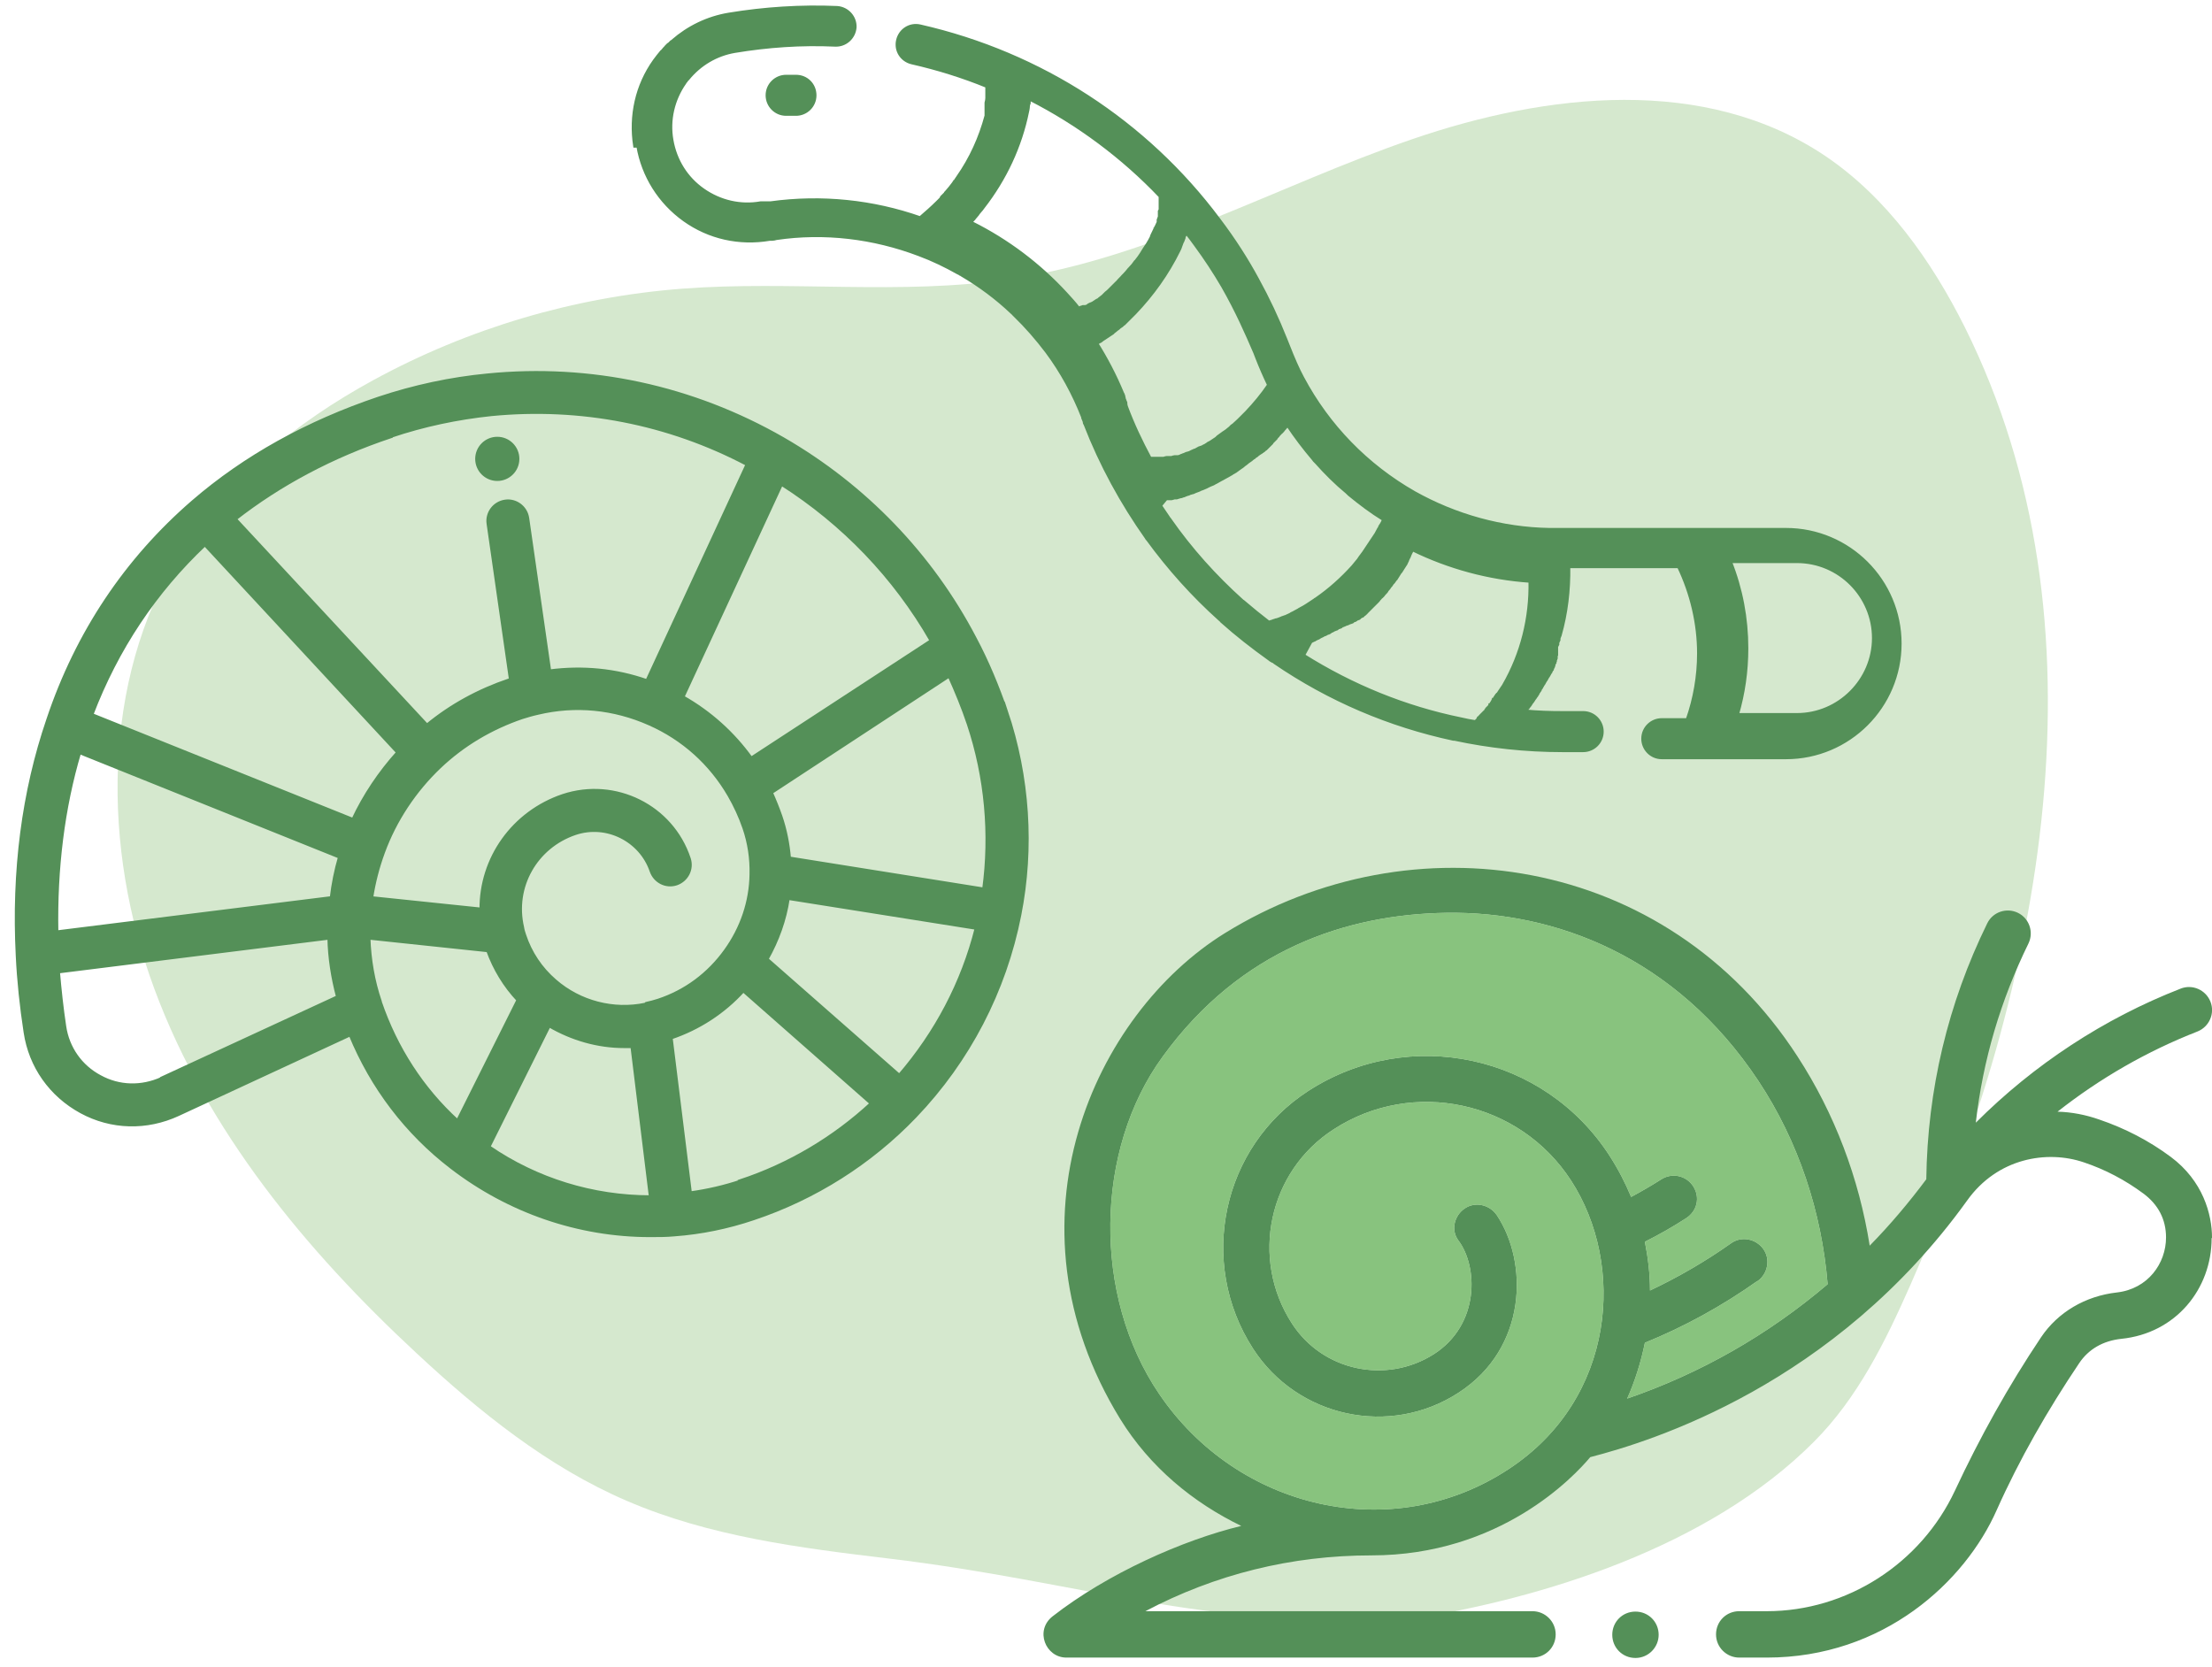
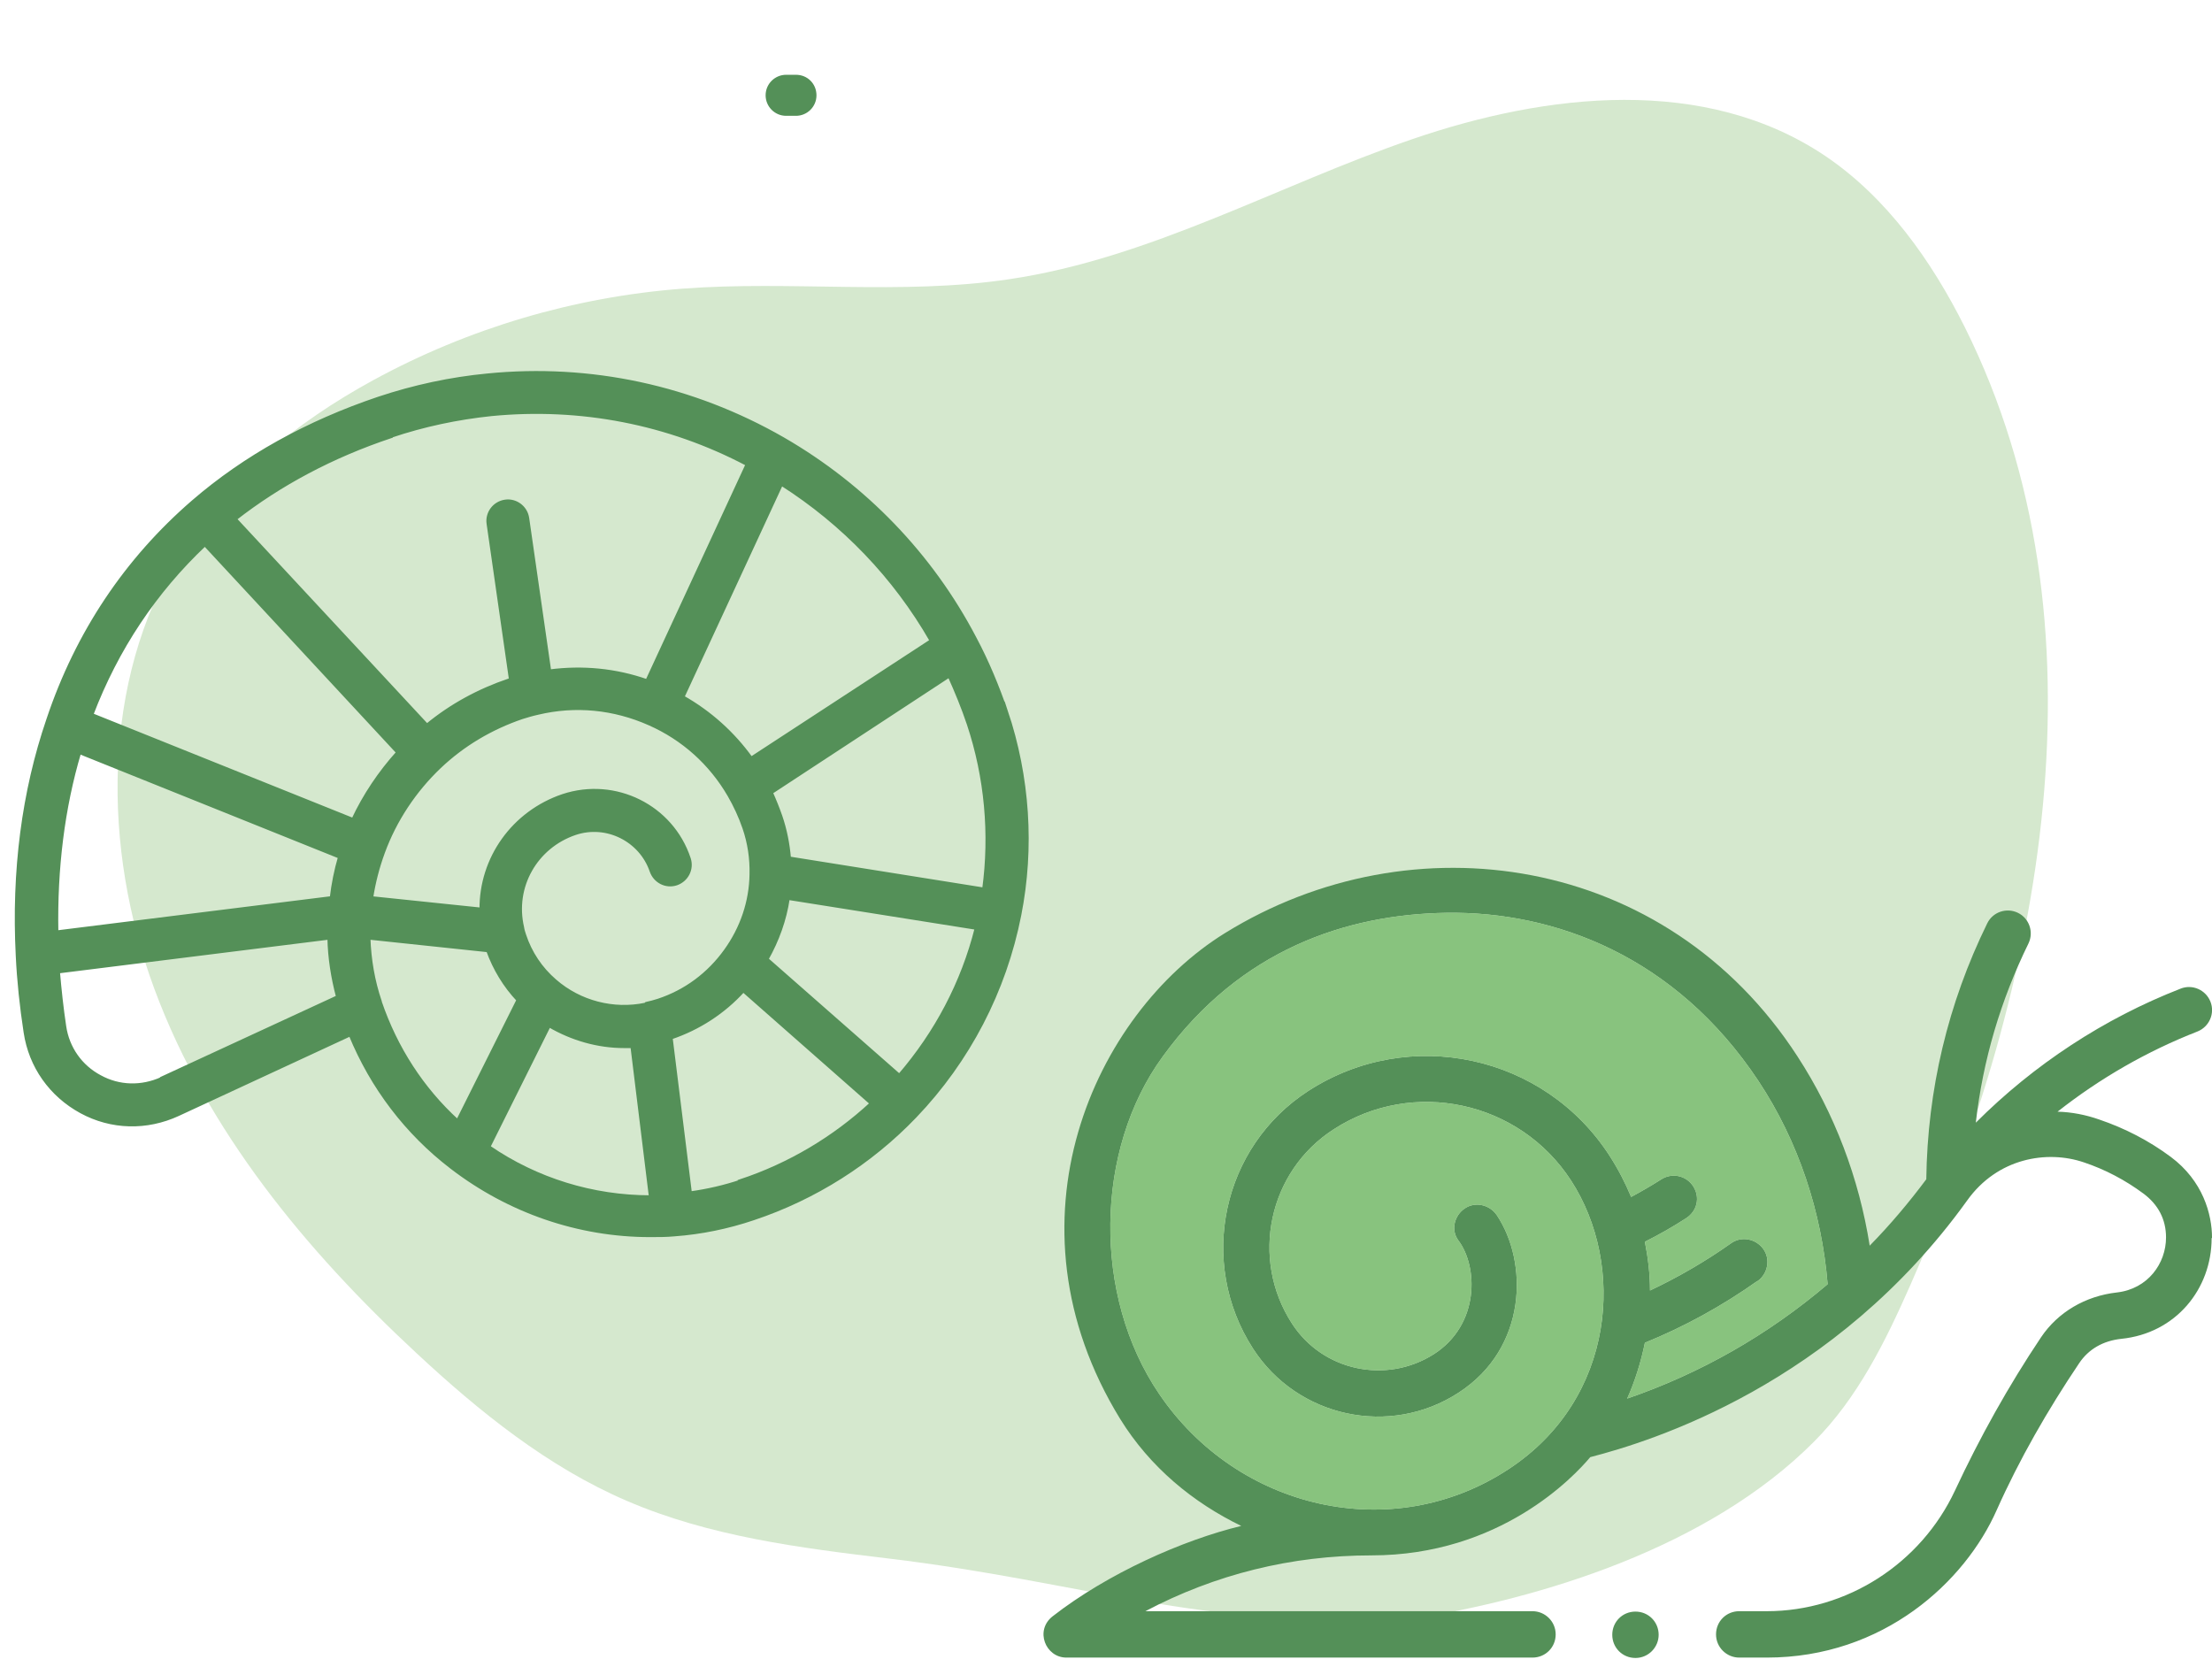
<svg xmlns="http://www.w3.org/2000/svg" width="134" height="101" viewBox="0 0 134 101" fill="none">
  <g id="Laag 1">
    <path id="Vector" d="M85.336 98.126C72.456 98.626 65.718 95.84 53.838 94.412C48.457 93.769 42.981 93.079 37.958 90.912C33.196 88.865 29.053 85.531 25.22 81.96C18.554 75.77 12.554 68.532 9.364 59.938C6.173 51.367 6.15 41.272 10.84 33.605C13.649 29.034 17.935 25.582 22.601 23.035C28.363 19.892 34.767 17.987 41.338 17.487C47.909 16.987 54.599 17.892 61.123 16.916C69.67 15.654 77.36 11.249 85.526 8.44C93.693 5.631 103.288 4.536 110.597 9.464C114.287 11.964 117.001 15.773 119.025 19.82C128.001 37.843 123.763 59.676 115.739 77.817C114.216 81.27 112.525 84.698 109.882 87.341C103.502 93.745 93.407 96.84 85.36 98.102" fill="#D5E8CE" />
    <path id="Vector_2" d="M100.479 99.031C100.479 99.793 99.859 100.435 99.074 100.435C98.288 100.435 97.669 99.816 97.669 99.031C97.669 98.245 98.288 97.626 99.074 97.626C99.859 97.626 100.479 98.245 100.479 99.031ZM133.977 75.008C133.977 78.079 131.81 80.77 128.501 81.103C127.406 81.222 126.525 81.722 125.953 82.579C124.049 85.412 122.335 88.388 120.954 91.484C119.049 95.793 114.121 100.412 107.026 100.412H105.359C104.597 100.412 103.955 99.793 103.955 99.007C103.955 98.221 104.574 97.602 105.359 97.602H107.026C111.883 97.602 116.359 94.721 118.43 90.293C119.93 87.079 121.668 83.96 123.644 81.008C124.668 79.484 126.334 78.508 128.239 78.294C130.12 78.079 131.215 76.532 131.215 74.96C131.215 73.865 130.739 72.961 129.834 72.294C128.739 71.484 127.525 70.842 126.239 70.413C124.001 69.651 121.001 70.151 119.168 72.722C111.121 83.912 100.026 87.317 96.336 88.269C95.36 89.436 90.884 94.221 83.075 94.221C78.242 94.221 73.623 95.364 69.385 97.602H92.836C93.598 97.602 94.241 98.221 94.241 99.007C94.241 99.793 93.622 100.412 92.836 100.412H64.599C63.338 100.412 62.671 98.769 63.766 97.912C67.099 95.317 71.647 93.293 75.194 92.436C72.29 91.031 69.671 88.888 67.861 85.96C60.504 73.984 66.314 61.414 74.194 56.533C85.527 49.509 100.931 51.724 108.883 63.985C111.145 67.461 112.621 71.389 113.264 75.46C114.502 74.199 115.644 72.842 116.692 71.437C116.763 66.009 118.001 60.795 120.382 55.938C120.716 55.247 121.549 54.962 122.239 55.295C122.93 55.628 123.215 56.462 122.882 57.152C121.192 60.604 120.12 64.223 119.692 68.008C123.215 64.485 127.453 61.699 132.096 59.89C132.81 59.604 133.62 59.961 133.905 60.675C134.191 61.39 133.834 62.199 133.12 62.485C130.072 63.675 127.215 65.318 124.644 67.342C125.501 67.366 126.358 67.532 127.168 67.818C128.715 68.342 130.191 69.104 131.501 70.08C133.453 71.532 134.001 73.556 134.001 74.984L133.977 75.008ZM106.454 77.603C104.335 79.103 102.05 80.365 99.645 81.341C99.407 82.508 99.05 83.65 98.574 84.722C103.002 83.198 107.073 80.889 110.716 77.794C110.359 73.437 108.954 69.151 106.526 65.485C101.502 57.914 94.169 55.2 87.622 55.295C81.575 55.39 75.147 57.509 70.433 64.009C66.314 69.651 66.171 78.484 70.218 84.436C74.956 91.436 84.337 93.65 91.408 88.984C97.883 84.722 98.479 76.603 95.169 71.508C92.05 66.699 85.598 65.294 80.789 68.413C76.837 70.961 75.718 76.246 78.265 80.174C80.122 83.055 83.979 83.865 86.86 82.032C89.646 80.246 89.55 76.722 88.336 75.127C87.884 74.508 88.098 73.627 88.741 73.199C89.384 72.77 90.241 72.984 90.669 73.603C92.574 76.437 92.55 81.651 88.36 84.365C84.194 87.079 78.599 85.865 75.908 81.698C72.528 76.46 74.028 69.461 79.265 66.08C85.384 62.128 93.55 63.89 97.502 70.008C98.026 70.818 98.455 71.651 98.812 72.508C99.431 72.175 100.05 71.818 100.645 71.437C101.288 71.032 102.145 71.199 102.574 71.865C103.002 72.532 102.812 73.365 102.145 73.794C101.336 74.318 100.502 74.794 99.645 75.222C99.836 76.198 99.955 77.175 99.955 78.175C101.669 77.365 103.312 76.413 104.859 75.318C105.478 74.865 106.359 75.032 106.812 75.651C107.264 76.27 107.097 77.151 106.478 77.603H106.454Z" fill="#549058" />
    <g id="Group">
      <path id="Vector_3" d="M46.48 5.773C46.48 6.392 46.98 6.916 47.623 6.916H48.219C48.838 6.916 49.361 6.416 49.361 5.773C49.361 5.13 48.861 4.63 48.219 4.63H47.623C47.004 4.63 46.48 5.13 46.48 5.773Z" fill="#549058" stroke="#549058" stroke-width="0.2" stroke-miterlimit="10" />
-       <path id="Vector_4" d="M38.648 8.845C38.957 10.654 39.957 12.249 41.457 13.321C42.957 14.392 44.79 14.797 46.623 14.487C46.671 14.487 46.719 14.487 46.743 14.487C46.743 14.487 46.743 14.487 46.766 14.487C46.862 14.487 46.933 14.464 47.028 14.44C49.933 14.011 52.909 14.368 55.671 15.416C56.504 15.725 57.29 16.106 58.051 16.535C58.099 16.535 58.123 16.582 58.171 16.606C58.171 16.606 58.171 16.606 58.194 16.606C58.194 16.606 58.242 16.63 58.266 16.654C59.361 17.297 60.385 18.059 61.313 18.94C61.337 18.94 61.361 18.987 61.385 19.011C61.385 19.011 61.432 19.059 61.456 19.082C61.456 19.082 61.456 19.082 61.48 19.106C62.17 19.773 62.813 20.511 63.408 21.297C64.313 22.511 65.051 23.868 65.599 25.273C65.599 25.273 65.599 25.273 65.599 25.296C65.599 25.344 65.623 25.368 65.646 25.415C65.646 25.463 65.694 25.511 65.694 25.558C65.694 25.558 65.694 25.558 65.694 25.582C65.694 25.63 65.718 25.654 65.742 25.701C66.694 28.153 67.956 30.463 69.456 32.582C69.456 32.582 69.456 32.605 69.48 32.629C69.48 32.629 69.503 32.653 69.527 32.677C70.813 34.439 72.265 36.058 73.884 37.51C73.932 37.558 73.979 37.581 74.003 37.629C74.908 38.439 75.884 39.2 76.884 39.915C76.908 39.938 76.955 39.962 76.979 39.986C77.027 40.01 77.051 40.034 77.098 40.057C77.098 40.057 77.098 40.057 77.122 40.057C77.146 40.057 77.193 40.105 77.217 40.129C80.527 42.391 84.169 43.938 88.05 44.772C88.05 44.772 88.098 44.772 88.121 44.772C90.24 45.224 92.431 45.462 94.645 45.462H95.907C96.526 45.462 97.049 44.962 97.049 44.319C97.049 43.7 96.55 43.176 95.907 43.176H94.645C93.907 43.176 93.145 43.153 92.407 43.081C92.407 43.081 92.431 43.034 92.454 43.01C92.454 43.01 92.478 42.962 92.502 42.938C92.502 42.914 92.55 42.891 92.574 42.867C92.574 42.867 92.597 42.819 92.621 42.795C92.669 42.748 92.693 42.7 92.74 42.629C92.74 42.629 92.764 42.581 92.788 42.557C92.835 42.51 92.859 42.462 92.907 42.391C92.907 42.391 92.931 42.343 92.954 42.319C93.002 42.272 93.026 42.2 93.073 42.153C93.073 42.129 93.097 42.105 93.121 42.081C93.121 42.057 93.169 42.034 93.169 41.986C93.169 41.962 93.193 41.938 93.216 41.915C93.216 41.891 93.24 41.867 93.264 41.843C93.264 41.819 93.312 41.795 93.312 41.748C93.312 41.724 93.335 41.7 93.359 41.676C93.383 41.629 93.431 41.557 93.454 41.51C93.454 41.486 93.478 41.462 93.502 41.438C93.526 41.391 93.573 41.319 93.597 41.272C93.597 41.248 93.621 41.224 93.645 41.2C93.669 41.153 93.716 41.081 93.74 41.034C93.74 41.01 93.764 40.986 93.788 40.962C93.812 40.915 93.859 40.843 93.883 40.796C93.883 40.772 93.907 40.748 93.931 40.724C93.931 40.7 93.954 40.676 93.978 40.629C93.978 40.605 94.002 40.581 94.026 40.557C94.026 40.534 94.026 40.51 94.05 40.486C94.05 40.462 94.073 40.438 94.097 40.391C94.097 40.391 94.097 40.343 94.121 40.319C94.121 40.319 94.121 40.319 94.121 40.296C94.121 40.272 94.121 40.248 94.145 40.224C94.145 40.224 94.169 40.153 94.192 40.129C94.192 40.129 94.192 40.129 94.192 40.105C94.192 40.105 94.192 40.057 94.216 40.034C94.216 40.034 94.216 40.034 94.216 40.01C94.216 39.986 94.216 39.962 94.24 39.938C94.24 39.915 94.24 39.891 94.264 39.867C94.264 39.867 94.264 39.867 94.264 39.843V39.796C94.264 39.796 94.264 39.772 94.264 39.748C94.264 39.724 94.264 39.7 94.288 39.677C94.288 39.677 94.288 39.677 94.288 39.653C94.288 39.653 94.288 39.605 94.288 39.581C94.288 39.581 94.288 39.557 94.288 39.534C94.288 39.534 94.288 39.51 94.288 39.486C94.288 39.486 94.288 39.462 94.288 39.438C94.288 39.438 94.288 39.391 94.288 39.367V39.319C94.288 39.319 94.288 39.296 94.288 39.272C94.288 39.272 94.288 39.248 94.288 39.224C94.288 39.224 94.288 39.224 94.288 39.2C94.288 39.153 94.335 39.081 94.359 39.034C94.359 39.034 94.359 39.034 94.359 39.01V38.962C94.359 38.891 94.407 38.843 94.431 38.772C94.431 38.772 94.431 38.724 94.431 38.7C94.431 38.629 94.478 38.558 94.502 38.486C94.883 37.153 95.05 35.748 95.026 34.32C95.55 34.32 96.335 34.32 97.526 34.32H101.692C102.478 35.962 102.906 37.772 102.906 39.581C102.906 40.962 102.668 42.319 102.216 43.605H100.668C100.049 43.605 99.526 44.105 99.526 44.748C99.526 45.367 100.026 45.891 100.668 45.891H102.954C102.954 45.891 102.954 45.891 102.978 45.891C103.002 45.891 102.978 45.891 103.002 45.891H108.192C112.001 45.891 115.096 42.795 115.096 38.986C115.096 35.177 112.001 32.082 108.192 32.082H94.502C94.097 32.082 94.026 32.082 94.002 32.082C93.978 32.082 93.954 32.082 93.859 32.082C91.002 32.034 88.169 31.248 85.669 29.844C82.788 28.201 80.455 25.796 78.908 22.892C78.622 22.368 78.336 21.701 78.027 20.916C77.979 20.797 77.931 20.678 77.884 20.558C77.384 19.297 76.812 18.082 76.17 16.916C75.551 15.773 74.789 14.559 73.813 13.273C69.432 7.416 63.075 3.25 55.742 1.583C55.123 1.44 54.528 1.821 54.385 2.44C54.242 3.059 54.623 3.655 55.242 3.797C56.813 4.155 58.337 4.631 59.789 5.226C59.789 5.226 59.789 5.25 59.789 5.274C59.789 5.274 59.789 5.297 59.789 5.321C59.789 5.321 59.789 5.345 59.789 5.369C59.789 5.369 59.789 5.393 59.789 5.416C59.789 5.416 59.789 5.44 59.789 5.464C59.789 5.464 59.789 5.488 59.789 5.512C59.789 5.512 59.789 5.535 59.789 5.559C59.789 5.559 59.789 5.583 59.789 5.607C59.789 5.607 59.789 5.631 59.789 5.655C59.789 5.655 59.789 5.655 59.789 5.678C59.789 5.678 59.789 5.702 59.789 5.726C59.789 5.726 59.789 5.75 59.789 5.774C59.789 5.774 59.789 5.797 59.789 5.821C59.789 5.821 59.789 5.845 59.789 5.869C59.789 5.869 59.789 5.893 59.789 5.916C59.789 5.916 59.789 5.916 59.789 5.94C59.789 6.035 59.766 6.131 59.742 6.226C59.742 6.226 59.742 6.274 59.742 6.297C59.742 6.297 59.742 6.345 59.742 6.369V6.416C59.742 6.416 59.742 6.416 59.742 6.44V6.488C59.742 6.488 59.742 6.535 59.742 6.559C59.742 6.559 59.742 6.607 59.742 6.631V6.678V6.726C59.742 6.726 59.742 6.774 59.742 6.797V6.869C59.742 6.869 59.742 6.916 59.742 6.94C59.742 6.94 59.742 6.988 59.742 7.012C59.385 8.345 58.813 9.607 58.028 10.726C58.028 10.726 58.004 10.773 57.98 10.797C57.98 10.797 57.956 10.845 57.932 10.868C57.932 10.868 57.909 10.916 57.885 10.94C57.885 10.94 57.861 10.988 57.837 10.988C57.837 10.988 57.813 11.035 57.79 11.059C57.79 11.059 57.766 11.107 57.742 11.13C57.623 11.297 57.48 11.464 57.337 11.63C57.337 11.63 57.313 11.654 57.29 11.678C57.29 11.678 57.29 11.702 57.266 11.726C57.266 11.726 57.266 11.726 57.242 11.749C57.242 11.749 57.242 11.749 57.218 11.773C57.218 11.773 57.218 11.773 57.194 11.797C57.194 11.797 57.194 11.797 57.171 11.821C57.171 11.821 57.171 11.821 57.147 11.845C57.147 11.845 57.147 11.845 57.123 11.868C57.123 11.868 57.123 11.868 57.099 11.892C57.099 11.892 57.099 11.892 57.075 11.916C57.075 11.916 57.075 11.916 57.052 11.94C57.052 11.94 57.052 11.964 57.028 11.988C57.028 11.988 57.028 11.988 57.028 12.011C57.028 12.011 57.004 12.035 56.98 12.059C56.98 12.059 56.956 12.083 56.932 12.107C56.932 12.107 56.909 12.13 56.885 12.154C56.885 12.154 56.861 12.178 56.837 12.202L56.79 12.249C56.456 12.583 56.099 12.892 55.742 13.202C52.885 12.202 49.79 11.868 46.671 12.297C46.671 12.297 46.576 12.297 46.528 12.297C46.481 12.297 46.433 12.297 46.386 12.297C46.338 12.297 46.314 12.297 46.266 12.297C46.266 12.297 46.243 12.297 46.219 12.297C46.171 12.297 46.124 12.297 46.076 12.297C44.862 12.511 43.624 12.226 42.6 11.511C41.576 10.797 40.91 9.726 40.695 8.488C40.481 7.273 40.767 6.035 41.481 5.012C41.481 4.988 41.529 4.94 41.552 4.916C41.552 4.893 41.6 4.845 41.624 4.821C41.624 4.821 41.648 4.797 41.671 4.774C42.386 3.893 43.386 3.297 44.505 3.107C46.505 2.774 48.552 2.631 50.599 2.726C51.218 2.75 51.742 2.274 51.79 1.655C51.814 1.036 51.338 0.512 50.719 0.464C48.528 0.369 46.314 0.512 44.148 0.869C42.862 1.083 41.695 1.655 40.743 2.488C40.743 2.488 40.695 2.536 40.672 2.536C40.624 2.583 40.6 2.607 40.552 2.655C40.552 2.655 40.505 2.702 40.481 2.702C40.433 2.75 40.41 2.774 40.362 2.821C40.314 2.893 40.243 2.94 40.195 3.012C40.148 3.059 40.124 3.107 40.076 3.131C39.933 3.297 39.791 3.488 39.648 3.678C38.576 5.178 38.172 7.012 38.457 8.845H38.648ZM105.811 39.272C105.811 37.462 105.478 35.677 104.811 34.01H108.858C111.43 34.01 113.501 36.105 113.501 38.653C113.501 41.2 111.406 43.295 108.858 43.295H105.24C105.621 41.986 105.811 40.653 105.811 39.272ZM79.408 38.867C79.479 38.843 79.527 38.796 79.598 38.772C79.598 38.772 79.646 38.772 79.646 38.748C79.717 38.724 79.765 38.677 79.836 38.653C79.836 38.653 79.884 38.653 79.884 38.629C79.931 38.605 80.003 38.558 80.05 38.534C80.05 38.534 80.098 38.534 80.098 38.51C80.146 38.51 80.169 38.462 80.193 38.462C80.193 38.462 80.217 38.462 80.241 38.439C80.241 38.439 80.241 38.439 80.265 38.439C80.265 38.439 80.288 38.439 80.312 38.415C80.336 38.415 80.384 38.367 80.407 38.367C80.407 38.367 80.431 38.367 80.455 38.343C80.455 38.343 80.455 38.343 80.479 38.343C80.479 38.343 80.503 38.343 80.527 38.319C80.55 38.319 80.598 38.272 80.622 38.248C80.622 38.248 80.646 38.248 80.669 38.224C80.669 38.224 80.669 38.224 80.693 38.224C80.741 38.2 80.812 38.153 80.86 38.129C80.86 38.129 80.86 38.129 80.884 38.129C80.884 38.129 80.907 38.129 80.931 38.105C80.931 38.105 80.931 38.105 80.955 38.105C80.979 38.105 81.026 38.058 81.05 38.034C81.05 38.034 81.074 38.034 81.098 38.01C81.098 38.01 81.098 38.01 81.122 38.01C81.122 38.01 81.146 38.01 81.169 37.986C81.169 37.986 81.169 37.986 81.193 37.986C81.217 37.986 81.265 37.939 81.288 37.915C81.288 37.915 81.312 37.915 81.336 37.891C81.336 37.891 81.336 37.891 81.36 37.891C81.36 37.891 81.384 37.891 81.407 37.867C81.407 37.867 81.407 37.867 81.431 37.867C81.455 37.867 81.479 37.819 81.503 37.819C81.503 37.819 81.503 37.819 81.526 37.819C81.526 37.819 81.55 37.819 81.574 37.796C81.574 37.796 81.574 37.796 81.598 37.796C81.598 37.796 81.622 37.796 81.646 37.772C81.646 37.772 81.646 37.772 81.669 37.772C81.693 37.772 81.717 37.724 81.741 37.724C81.741 37.724 81.741 37.724 81.765 37.724C81.765 37.724 81.788 37.724 81.812 37.7C81.812 37.7 81.812 37.7 81.836 37.7C81.836 37.7 81.86 37.7 81.884 37.677C81.884 37.677 81.884 37.677 81.907 37.677C81.931 37.677 81.955 37.629 81.979 37.605C81.979 37.605 81.979 37.605 82.003 37.605C82.003 37.605 82.026 37.605 82.05 37.581C82.05 37.581 82.05 37.581 82.074 37.581C82.074 37.581 82.098 37.581 82.122 37.558C82.145 37.534 82.193 37.51 82.217 37.486C82.217 37.486 82.217 37.486 82.241 37.486C82.241 37.486 82.265 37.486 82.288 37.462C82.288 37.462 82.288 37.462 82.312 37.462C82.336 37.462 82.36 37.415 82.384 37.391C82.384 37.391 82.407 37.391 82.431 37.367C82.431 37.367 82.431 37.367 82.455 37.343C82.455 37.343 82.479 37.343 82.503 37.32C82.503 37.32 82.503 37.32 82.526 37.32C82.55 37.32 82.574 37.272 82.598 37.248C82.598 37.248 82.622 37.248 82.645 37.224C82.645 37.224 82.645 37.224 82.669 37.2C82.669 37.2 82.693 37.177 82.717 37.153C82.741 37.153 82.764 37.105 82.788 37.081C82.788 37.081 82.788 37.081 82.812 37.058C82.812 37.058 82.836 37.034 82.86 37.01C82.86 37.01 82.884 36.986 82.907 36.962C82.931 36.939 82.955 36.915 82.979 36.891C82.979 36.891 83.003 36.867 83.026 36.843C83.026 36.843 83.026 36.843 83.05 36.82C83.05 36.82 83.074 36.796 83.098 36.772C83.122 36.748 83.145 36.724 83.169 36.7C83.169 36.7 83.169 36.7 83.193 36.677C83.193 36.677 83.217 36.653 83.241 36.629C83.288 36.581 83.336 36.534 83.384 36.486C83.384 36.486 83.407 36.462 83.431 36.439C83.479 36.391 83.526 36.343 83.55 36.296C83.55 36.296 83.574 36.272 83.598 36.248C83.622 36.224 83.645 36.177 83.693 36.153C83.693 36.153 83.717 36.129 83.741 36.105C83.741 36.105 83.764 36.081 83.788 36.058C83.812 36.034 83.836 35.986 83.86 35.962C83.86 35.962 83.883 35.939 83.907 35.915C83.955 35.867 84.003 35.82 84.026 35.748C84.026 35.748 84.05 35.724 84.074 35.701C84.122 35.653 84.169 35.582 84.193 35.534C84.193 35.534 84.217 35.51 84.241 35.486C84.288 35.439 84.312 35.367 84.36 35.32C84.36 35.32 84.383 35.296 84.407 35.272C84.455 35.224 84.479 35.153 84.526 35.105C84.526 35.105 84.55 35.058 84.574 35.058C84.622 34.986 84.645 34.939 84.693 34.867C84.741 34.796 84.764 34.748 84.812 34.677C84.812 34.677 84.836 34.629 84.86 34.629C84.907 34.558 84.931 34.51 84.979 34.439C84.979 34.439 85.002 34.391 85.026 34.367C85.074 34.296 85.098 34.248 85.145 34.177C85.145 34.177 85.145 34.129 85.169 34.129C85.193 34.058 85.241 34.01 85.264 33.939C85.264 33.939 85.264 33.891 85.288 33.867C85.312 33.796 85.36 33.748 85.383 33.677C85.383 33.677 85.383 33.629 85.407 33.605C85.431 33.534 85.479 33.463 85.502 33.415C85.502 33.367 85.55 33.32 85.574 33.296C87.764 34.367 90.193 35.034 92.693 35.201C92.74 37.439 92.193 39.605 91.097 41.51C91.097 41.534 91.074 41.557 91.05 41.581C91.05 41.581 91.026 41.629 91.002 41.653C90.931 41.748 90.883 41.843 90.812 41.938C90.812 41.938 90.788 41.986 90.764 42.01C90.764 42.01 90.74 42.057 90.716 42.057C90.716 42.057 90.693 42.105 90.669 42.105C90.669 42.105 90.645 42.153 90.621 42.176C90.597 42.224 90.55 42.272 90.526 42.319C90.526 42.319 90.502 42.367 90.478 42.367C90.478 42.367 90.478 42.391 90.455 42.414C90.455 42.414 90.455 42.438 90.431 42.462C90.431 42.462 90.431 42.486 90.407 42.51C90.407 42.51 90.407 42.51 90.407 42.534C90.407 42.534 90.383 42.557 90.359 42.581C90.359 42.581 90.336 42.629 90.312 42.653C90.312 42.653 90.288 42.7 90.264 42.7C90.264 42.7 90.264 42.7 90.264 42.724C90.264 42.724 90.264 42.748 90.24 42.772C90.24 42.772 90.24 42.772 90.216 42.795C90.216 42.795 90.216 42.795 90.193 42.819C90.193 42.819 90.193 42.819 90.169 42.843C90.169 42.843 90.169 42.843 90.145 42.867C90.145 42.867 90.145 42.867 90.121 42.891C90.121 42.891 90.121 42.891 90.097 42.914C90.097 42.914 90.097 42.914 90.074 42.938C90.074 42.938 90.074 42.962 90.05 42.986C90.05 42.986 90.05 42.986 90.026 43.01C90.026 43.01 90.026 43.034 90.002 43.057C90.002 43.057 89.978 43.105 89.955 43.105C89.955 43.105 89.955 43.105 89.931 43.129C89.931 43.129 89.931 43.129 89.907 43.153C89.907 43.153 89.907 43.153 89.883 43.176C89.883 43.176 89.883 43.176 89.859 43.2C89.859 43.2 89.859 43.2 89.836 43.224C89.836 43.224 89.836 43.224 89.812 43.248C89.812 43.248 89.812 43.248 89.788 43.272C89.788 43.272 89.788 43.272 89.764 43.295C89.764 43.295 89.764 43.295 89.74 43.319C89.74 43.319 89.74 43.319 89.717 43.343C89.717 43.343 89.717 43.343 89.693 43.367C89.645 43.414 89.621 43.462 89.574 43.486C89.574 43.486 89.574 43.51 89.55 43.533C89.55 43.533 89.55 43.533 89.55 43.557C89.55 43.557 89.55 43.557 89.526 43.581C89.526 43.581 89.526 43.581 89.502 43.605C89.502 43.605 89.502 43.605 89.478 43.629C89.478 43.629 89.478 43.629 89.455 43.653C89.455 43.653 89.431 43.676 89.407 43.7C89.407 43.7 89.383 43.724 89.359 43.724C89.074 43.676 88.788 43.629 88.502 43.557C85.122 42.867 81.907 41.557 78.955 39.7L79.408 38.867ZM70.646 30.201C70.646 30.201 70.646 30.201 70.67 30.201C70.67 30.201 70.718 30.201 70.741 30.201C70.765 30.201 70.789 30.201 70.837 30.201C70.837 30.201 70.837 30.201 70.86 30.201C70.86 30.201 70.908 30.201 70.932 30.201C70.932 30.201 70.932 30.201 70.956 30.201C70.979 30.201 71.003 30.201 71.051 30.177C71.051 30.177 71.099 30.177 71.146 30.153C71.146 30.153 71.146 30.153 71.17 30.153C71.17 30.153 71.218 30.153 71.241 30.153C71.265 30.153 71.313 30.153 71.337 30.13C71.337 30.13 71.384 30.13 71.408 30.106C71.432 30.106 71.456 30.106 71.503 30.082C71.527 30.082 71.575 30.082 71.598 30.058C71.622 30.058 71.646 30.058 71.67 30.034C71.741 30.034 71.789 29.987 71.86 29.963C71.884 29.963 71.908 29.963 71.932 29.939C72.003 29.939 72.051 29.891 72.122 29.868C72.146 29.868 72.17 29.868 72.218 29.844C72.289 29.844 72.337 29.796 72.408 29.772C72.479 29.748 72.527 29.725 72.598 29.701C72.622 29.701 72.67 29.677 72.694 29.653C72.765 29.63 72.813 29.606 72.884 29.582C72.979 29.534 73.075 29.51 73.146 29.463C73.241 29.415 73.337 29.368 73.408 29.344C73.479 29.32 73.527 29.296 73.598 29.248C73.598 29.248 73.646 29.225 73.694 29.201C73.741 29.177 73.813 29.13 73.86 29.106C73.86 29.106 74.027 29.011 74.122 28.963C74.217 28.915 74.289 28.868 74.384 28.82C74.384 28.82 74.503 28.749 74.551 28.725C74.575 28.725 74.598 28.701 74.622 28.677C74.67 28.653 74.741 28.606 74.789 28.582C74.813 28.582 74.836 28.558 74.86 28.534C74.86 28.534 74.979 28.463 75.027 28.415C75.027 28.415 75.122 28.344 75.194 28.296C75.194 28.296 75.241 28.272 75.265 28.249C75.312 28.201 75.36 28.177 75.408 28.13C75.408 28.13 75.455 28.106 75.479 28.082C75.527 28.034 75.574 28.011 75.622 27.963C75.622 27.963 75.67 27.939 75.694 27.915C75.717 27.915 75.741 27.868 75.765 27.868C75.765 27.868 75.812 27.844 75.812 27.82C75.812 27.82 75.86 27.796 75.884 27.772C75.884 27.772 75.932 27.725 75.955 27.725C75.955 27.725 76.003 27.701 76.003 27.677C76.003 27.677 76.051 27.63 76.074 27.63C76.074 27.63 76.122 27.606 76.146 27.582C76.146 27.582 76.17 27.558 76.194 27.534C76.194 27.534 76.241 27.487 76.265 27.487C76.265 27.487 76.289 27.463 76.312 27.439C76.312 27.439 76.312 27.439 76.336 27.439C76.336 27.439 76.36 27.415 76.384 27.392C76.384 27.392 76.384 27.392 76.408 27.392C76.408 27.392 76.455 27.344 76.479 27.344C76.479 27.344 76.479 27.344 76.503 27.32C76.503 27.32 76.527 27.32 76.551 27.296C76.551 27.296 76.551 27.296 76.574 27.273C76.574 27.273 76.598 27.249 76.622 27.225C76.622 27.225 76.646 27.225 76.67 27.201C76.67 27.201 76.693 27.177 76.717 27.153C76.717 27.153 76.717 27.153 76.741 27.13C76.741 27.13 76.741 27.13 76.765 27.106C76.765 27.106 76.765 27.106 76.789 27.082C76.789 27.082 76.812 27.058 76.836 27.034C76.836 27.034 76.86 27.011 76.884 26.987C76.884 26.987 76.884 26.987 76.908 26.963C76.908 26.963 76.908 26.963 76.931 26.939C76.931 26.939 76.931 26.939 76.955 26.915C76.955 26.915 76.955 26.915 76.979 26.892L77.027 26.844C77.027 26.844 77.027 26.82 77.051 26.796C77.051 26.796 77.051 26.796 77.074 26.773C77.074 26.773 77.098 26.749 77.122 26.725C77.122 26.725 77.122 26.725 77.146 26.701C77.146 26.701 77.193 26.653 77.217 26.63C77.217 26.63 77.217 26.63 77.241 26.606C77.241 26.606 77.265 26.582 77.289 26.558C77.289 26.558 77.289 26.558 77.289 26.534C77.289 26.534 77.312 26.511 77.336 26.487C77.336 26.463 77.384 26.439 77.408 26.415C77.408 26.415 77.431 26.368 77.455 26.344C77.455 26.344 77.479 26.32 77.503 26.296C77.527 26.273 77.55 26.225 77.598 26.201C77.598 26.201 77.622 26.177 77.646 26.154C77.693 26.106 77.741 26.058 77.765 26.011C77.765 26.011 77.789 25.987 77.812 25.963C77.86 25.915 77.908 25.844 77.955 25.796C77.955 25.796 77.979 25.749 78.003 25.749C78.479 26.463 79.003 27.153 79.55 27.796C79.574 27.82 79.598 27.868 79.622 27.892C79.622 27.892 79.622 27.892 79.646 27.915C79.646 27.915 79.669 27.939 79.693 27.963C79.693 27.963 79.717 27.987 79.741 28.011C80.312 28.653 80.931 29.272 81.598 29.82C81.598 29.82 81.598 29.82 81.622 29.844C81.622 29.844 81.622 29.844 81.646 29.868C81.669 29.868 81.693 29.915 81.717 29.939C82.384 30.487 83.074 31.01 83.812 31.463C83.812 31.463 83.812 31.486 83.812 31.51C83.764 31.606 83.717 31.725 83.645 31.82C83.645 31.844 83.622 31.867 83.598 31.891C83.598 31.891 83.598 31.939 83.574 31.963C83.574 31.963 83.55 32.01 83.526 32.034C83.479 32.129 83.407 32.248 83.36 32.344C83.36 32.344 83.336 32.391 83.312 32.415C83.312 32.415 83.288 32.463 83.264 32.486C83.264 32.486 83.241 32.534 83.217 32.558C83.145 32.653 83.098 32.748 83.026 32.844C83.026 32.844 83.003 32.891 82.979 32.915C82.979 32.915 82.955 32.963 82.931 32.986C82.931 32.986 82.907 33.034 82.884 33.058C82.836 33.129 82.788 33.201 82.741 33.272C82.741 33.272 82.717 33.32 82.693 33.344C82.693 33.344 82.669 33.391 82.645 33.415C82.645 33.415 82.622 33.463 82.598 33.486C82.526 33.582 82.455 33.677 82.384 33.772C82.384 33.772 82.36 33.82 82.336 33.844C82.336 33.844 82.312 33.891 82.288 33.915C82.169 34.058 82.074 34.177 81.955 34.32C81.288 35.058 80.55 35.724 79.717 36.296C79.693 36.296 79.669 36.32 79.646 36.343C79.527 36.415 79.408 36.51 79.288 36.581C79.288 36.581 79.241 36.605 79.217 36.629C79.074 36.724 78.908 36.82 78.765 36.891C78.741 36.891 78.717 36.915 78.693 36.939C78.598 36.986 78.479 37.058 78.384 37.105C78.36 37.105 78.336 37.129 78.312 37.153C78.312 37.153 78.265 37.153 78.241 37.177C78.241 37.177 78.193 37.2 78.169 37.224C78.074 37.272 77.955 37.32 77.86 37.367C77.836 37.367 77.812 37.367 77.789 37.391C77.765 37.391 77.741 37.391 77.717 37.415C77.693 37.415 77.67 37.415 77.646 37.439C77.527 37.486 77.431 37.534 77.312 37.558C77.289 37.558 77.265 37.558 77.241 37.581C77.217 37.581 77.193 37.581 77.17 37.605C77.146 37.605 77.122 37.605 77.098 37.629C77.027 37.653 76.931 37.677 76.86 37.7C76.336 37.296 75.836 36.891 75.336 36.462C75.336 36.462 75.289 36.415 75.265 36.415C75.265 36.415 75.265 36.415 75.241 36.391C73.598 34.915 72.122 33.272 70.86 31.463C70.86 31.463 70.837 31.415 70.813 31.415C70.813 31.415 70.813 31.391 70.789 31.367C70.622 31.129 70.456 30.867 70.289 30.629L70.646 30.201ZM66.027 21.058C66.027 21.058 66.027 21.058 66.051 21.058C66.075 21.058 66.099 21.035 66.123 21.011C66.146 21.011 66.17 20.987 66.194 20.963C66.194 20.963 66.242 20.939 66.265 20.916C66.289 20.916 66.313 20.892 66.337 20.868C66.337 20.868 66.384 20.82 66.408 20.82C66.408 20.82 66.456 20.797 66.48 20.773C66.527 20.749 66.575 20.701 66.646 20.678C66.646 20.678 66.694 20.654 66.718 20.63C66.765 20.582 66.813 20.558 66.884 20.511C66.884 20.511 66.932 20.487 66.956 20.463C66.98 20.463 67.003 20.416 67.027 20.416C67.027 20.416 67.075 20.392 67.099 20.368C67.099 20.368 67.146 20.344 67.17 20.32C67.194 20.32 67.218 20.273 67.242 20.273C67.242 20.273 67.289 20.249 67.313 20.225C67.313 20.225 67.361 20.201 67.384 20.178C67.408 20.178 67.432 20.13 67.456 20.106C67.456 20.106 67.503 20.082 67.527 20.058C67.575 20.011 67.623 19.987 67.67 19.939C67.67 19.939 67.718 19.916 67.742 19.892C67.789 19.844 67.837 19.797 67.884 19.773C67.884 19.773 67.932 19.725 67.956 19.725C68.003 19.678 68.051 19.63 68.099 19.606C68.099 19.606 68.146 19.559 68.17 19.535C68.218 19.487 68.265 19.439 68.313 19.392C68.384 19.32 68.456 19.249 68.527 19.178C68.527 19.178 68.67 19.035 68.742 18.963C69.813 17.844 70.718 16.582 71.408 15.178C71.456 15.083 71.503 14.987 71.527 14.892C71.551 14.821 71.575 14.773 71.598 14.702C71.598 14.678 71.622 14.654 71.646 14.606C71.67 14.535 71.694 14.487 71.718 14.416C71.718 14.392 71.718 14.368 71.741 14.321C71.741 14.297 71.765 14.249 71.789 14.226C71.789 14.202 71.789 14.178 71.813 14.13C71.813 14.107 71.813 14.083 71.837 14.059C72.051 14.321 72.241 14.583 72.432 14.845C73.027 15.654 73.575 16.487 74.075 17.344C74.932 18.844 75.527 20.201 76.027 21.368C76.074 21.463 76.098 21.582 76.146 21.677C76.36 22.225 76.598 22.773 76.86 23.32C76.455 23.916 76.003 24.463 75.503 24.987C75.503 24.987 75.455 25.035 75.432 25.058C75.312 25.177 75.194 25.296 75.075 25.415L75.027 25.463C74.932 25.558 74.813 25.654 74.717 25.749C74.717 25.749 74.67 25.773 74.646 25.796C74.646 25.796 74.598 25.82 74.598 25.844C74.598 25.844 74.551 25.868 74.551 25.892C74.455 25.963 74.384 26.034 74.289 26.106C74.289 26.106 74.241 26.13 74.217 26.154C74.217 26.154 74.17 26.177 74.146 26.201C74.146 26.201 74.098 26.225 74.075 26.249C73.979 26.32 73.884 26.392 73.813 26.439C73.813 26.439 73.765 26.463 73.765 26.487C73.765 26.487 73.717 26.511 73.717 26.534C73.717 26.534 73.67 26.558 73.646 26.582C73.551 26.653 73.456 26.701 73.36 26.773C73.36 26.773 73.313 26.796 73.289 26.82C73.289 26.82 73.241 26.82 73.241 26.844C73.241 26.844 73.194 26.844 73.194 26.868C73.194 26.868 73.146 26.892 73.122 26.915C73.051 26.963 72.979 27.011 72.908 27.034C72.908 27.034 72.86 27.058 72.837 27.082C72.837 27.082 72.789 27.082 72.765 27.106C72.765 27.106 72.717 27.106 72.694 27.13C72.694 27.13 72.646 27.13 72.622 27.153C72.551 27.201 72.479 27.225 72.408 27.273C72.408 27.273 72.36 27.273 72.337 27.296C72.337 27.296 72.289 27.296 72.289 27.32C72.289 27.32 72.241 27.32 72.241 27.344C72.241 27.344 72.194 27.344 72.17 27.368C72.098 27.415 72.027 27.439 71.932 27.463C71.932 27.463 71.884 27.463 71.86 27.487C71.86 27.487 71.813 27.487 71.813 27.511C71.813 27.511 71.765 27.511 71.765 27.534C71.765 27.534 71.718 27.534 71.694 27.558C71.67 27.558 71.646 27.558 71.622 27.582C71.575 27.582 71.527 27.63 71.456 27.653C71.456 27.653 71.408 27.653 71.384 27.677H71.337H71.289C71.289 27.677 71.241 27.677 71.218 27.677C71.218 27.677 71.17 27.677 71.146 27.677C71.099 27.677 71.051 27.701 70.979 27.725H70.932H70.884C70.884 27.725 70.884 27.725 70.86 27.725C70.86 27.725 70.837 27.725 70.813 27.725C70.813 27.725 70.813 27.725 70.789 27.725H70.741C70.741 27.725 70.694 27.725 70.67 27.725C70.622 27.725 70.575 27.749 70.503 27.772C70.503 27.772 70.503 27.772 70.48 27.772C70.48 27.772 70.456 27.772 70.432 27.772C70.432 27.772 70.432 27.772 70.408 27.772C70.408 27.772 70.384 27.772 70.36 27.772C70.36 27.772 70.36 27.772 70.337 27.772C70.337 27.772 70.313 27.772 70.289 27.772C70.289 27.772 70.289 27.772 70.265 27.772C70.265 27.772 70.241 27.772 70.218 27.772C70.218 27.772 70.218 27.772 70.194 27.772C70.194 27.772 70.17 27.772 70.146 27.772C70.146 27.772 70.146 27.772 70.122 27.772C70.099 27.772 70.075 27.772 70.051 27.772C70.051 27.772 70.003 27.772 69.98 27.772C69.98 27.772 69.98 27.772 69.956 27.772C69.956 27.772 69.932 27.772 69.908 27.772C69.908 27.772 69.908 27.772 69.884 27.772C69.884 27.772 69.86 27.772 69.837 27.772C69.837 27.772 69.837 27.772 69.813 27.772C69.813 27.772 69.789 27.772 69.765 27.772C69.765 27.772 69.765 27.772 69.741 27.772C69.741 27.772 69.718 27.772 69.694 27.772C69.694 27.772 69.694 27.772 69.67 27.772C69.122 26.749 68.622 25.701 68.218 24.606C68.218 24.582 68.218 24.558 68.194 24.511V24.463V24.416C68.194 24.368 68.17 24.344 68.146 24.296C68.146 24.249 68.122 24.225 68.099 24.177C68.099 24.177 68.099 24.177 68.099 24.154C68.099 24.13 68.099 24.106 68.075 24.082C68.075 24.082 68.075 24.058 68.075 24.035C68.075 24.011 68.075 23.987 68.051 23.963C68.051 23.963 68.051 23.963 68.051 23.939C68.051 23.916 68.027 23.868 68.003 23.844C67.551 22.749 67.003 21.701 66.384 20.725L66.027 21.058ZM58.242 14.059C58.242 14.059 58.337 13.964 58.409 13.916C58.409 13.916 58.432 13.892 58.456 13.868C58.48 13.845 58.528 13.797 58.551 13.773C58.551 13.773 58.575 13.749 58.599 13.726C58.599 13.726 58.623 13.702 58.647 13.678C58.647 13.678 58.647 13.678 58.67 13.654C58.67 13.654 58.718 13.607 58.718 13.583C58.718 13.583 58.718 13.583 58.742 13.559C58.742 13.559 58.742 13.559 58.766 13.535C58.766 13.535 58.766 13.511 58.79 13.488C58.79 13.488 58.79 13.488 58.813 13.464C58.813 13.464 58.861 13.416 58.861 13.392C58.861 13.392 58.861 13.392 58.885 13.368C58.885 13.368 58.909 13.345 58.932 13.321C58.932 13.321 58.956 13.273 58.98 13.273C58.98 13.273 59.028 13.226 59.028 13.202C59.028 13.202 59.051 13.178 59.075 13.154C59.123 13.107 59.147 13.059 59.194 13.011C59.194 13.011 59.242 12.964 59.242 12.94C59.29 12.892 59.313 12.845 59.361 12.797C59.432 12.726 59.48 12.654 59.551 12.559C60.885 10.845 61.813 8.869 62.242 6.75C62.242 6.75 62.289 6.559 62.289 6.44C62.289 6.369 62.313 6.297 62.337 6.25C62.337 6.226 62.337 6.178 62.337 6.154C62.337 6.107 62.337 6.035 62.361 5.988C65.313 7.488 68.027 9.511 70.289 11.892C70.289 11.892 70.289 11.916 70.289 11.94C70.289 11.94 70.289 11.964 70.289 11.988C70.289 11.988 70.289 11.988 70.289 12.011C70.289 12.011 70.289 12.035 70.289 12.059C70.289 12.059 70.289 12.059 70.289 12.083C70.289 12.083 70.289 12.107 70.289 12.13V12.178C70.289 12.178 70.289 12.202 70.289 12.226C70.289 12.226 70.289 12.249 70.289 12.273C70.289 12.273 70.289 12.297 70.289 12.321C70.289 12.321 70.289 12.345 70.289 12.368C70.289 12.368 70.289 12.392 70.289 12.416C70.289 12.416 70.289 12.44 70.289 12.464C70.289 12.464 70.289 12.464 70.289 12.488C70.289 12.488 70.289 12.511 70.289 12.535C70.289 12.535 70.289 12.535 70.289 12.559C70.289 12.559 70.289 12.583 70.289 12.607C70.289 12.607 70.289 12.607 70.289 12.63C70.289 12.63 70.289 12.654 70.289 12.678C70.289 12.726 70.265 12.749 70.241 12.797C70.241 12.797 70.241 12.821 70.241 12.845C70.241 12.845 70.241 12.845 70.241 12.868C70.241 12.868 70.241 12.892 70.241 12.916C70.241 12.916 70.241 12.916 70.241 12.94C70.241 12.94 70.241 12.964 70.241 12.988C70.241 12.988 70.241 12.988 70.241 13.011C70.241 13.011 70.241 13.035 70.241 13.059C70.241 13.059 70.241 13.059 70.241 13.083C70.241 13.083 70.241 13.107 70.241 13.13C70.218 13.202 70.194 13.249 70.17 13.321C70.17 13.321 70.17 13.345 70.17 13.368C70.17 13.368 70.17 13.392 70.17 13.416V13.464C70.17 13.464 70.17 13.511 70.146 13.511C70.099 13.607 70.075 13.678 70.027 13.773C70.027 13.773 70.027 13.821 70.003 13.821C70.003 13.821 70.003 13.868 69.98 13.868C69.98 13.868 69.98 13.916 69.956 13.916C69.908 14.035 69.837 14.13 69.789 14.249C69.789 14.249 69.789 14.297 69.765 14.321C69.765 14.321 69.765 14.368 69.741 14.392C69.67 14.535 69.599 14.654 69.527 14.773C69.527 14.773 69.503 14.821 69.48 14.845C69.48 14.845 69.456 14.892 69.432 14.916C69.337 15.059 69.241 15.202 69.146 15.368C69.051 15.511 68.956 15.654 68.837 15.797C68.837 15.797 68.813 15.845 68.789 15.845C68.694 15.987 68.575 16.13 68.456 16.249C68.456 16.249 68.432 16.297 68.408 16.297C68.313 16.416 68.218 16.535 68.122 16.63C68.122 16.63 68.099 16.654 68.075 16.678C68.075 16.678 68.051 16.702 68.027 16.725C67.932 16.844 67.813 16.94 67.718 17.059C67.718 17.059 67.694 17.106 67.67 17.106C67.67 17.106 67.646 17.13 67.623 17.154C67.527 17.249 67.456 17.321 67.361 17.416C67.361 17.416 67.337 17.44 67.313 17.463C67.313 17.463 67.289 17.487 67.265 17.511C67.265 17.511 67.242 17.535 67.218 17.559C67.146 17.63 67.075 17.701 67.003 17.749C67.003 17.749 66.98 17.773 66.956 17.797C66.956 17.797 66.932 17.821 66.908 17.844C66.908 17.844 66.884 17.868 66.861 17.892C66.861 17.892 66.837 17.916 66.813 17.94C66.742 17.987 66.67 18.059 66.599 18.106C66.599 18.106 66.575 18.13 66.551 18.154C66.551 18.154 66.527 18.154 66.504 18.178C66.504 18.178 66.48 18.178 66.456 18.201C66.456 18.201 66.432 18.201 66.408 18.225C66.361 18.273 66.289 18.297 66.242 18.344C66.242 18.344 66.218 18.344 66.194 18.368C66.194 18.368 66.17 18.368 66.146 18.392C66.146 18.392 66.123 18.392 66.099 18.416C66.099 18.416 66.099 18.416 66.075 18.416C66.075 18.416 66.051 18.416 66.027 18.44C66.027 18.44 66.004 18.44 65.98 18.463C65.956 18.463 65.908 18.511 65.885 18.535C65.885 18.535 65.861 18.535 65.837 18.559C65.837 18.559 65.837 18.559 65.813 18.559C65.813 18.559 65.789 18.559 65.765 18.582C65.765 18.582 65.765 18.582 65.742 18.582C65.742 18.582 65.718 18.582 65.694 18.582C65.694 18.582 65.694 18.582 65.67 18.582C65.67 18.582 65.646 18.582 65.623 18.582C65.623 18.582 65.623 18.582 65.599 18.582C65.599 18.582 65.575 18.582 65.551 18.606C65.551 18.606 65.551 18.606 65.527 18.606C65.527 18.606 65.504 18.606 65.48 18.63C65.48 18.63 65.48 18.63 65.456 18.63C65.456 18.63 65.408 18.654 65.385 18.678C65.385 18.678 65.361 18.678 65.337 18.678C65.099 18.368 64.837 18.082 64.575 17.797C62.956 16.035 61.028 14.583 58.885 13.511L58.242 14.059Z" fill="#549058" stroke="#549058" stroke-width="0.2" stroke-miterlimit="10" />
    </g>
    <g id="Group_2">
      <path id="Vector_5" d="M60.956 43.105C60.432 41.581 59.813 40.081 59.051 38.653C56.409 33.606 52.385 29.439 47.433 26.582C41.957 23.439 35.767 22.106 29.529 22.725C27.291 22.939 25.077 23.416 22.934 24.13C18.625 25.582 14.839 27.677 11.697 30.391C7.649 33.891 4.673 38.32 2.912 43.581C1.412 47.962 0.793 52.771 1.054 57.89C1.126 59.414 1.293 60.985 1.531 62.533C1.84 64.604 3.078 66.342 4.911 67.342C6.745 68.342 8.887 68.389 10.792 67.509L21.22 62.675C22.53 65.866 24.625 68.628 27.363 70.723C30.839 73.389 35.053 74.841 39.386 74.841C39.886 74.841 40.362 74.841 40.862 74.794C42.481 74.675 44.1 74.342 45.647 73.818C49.361 72.58 52.742 70.437 55.433 67.628C58.671 64.247 60.861 60.033 61.766 55.438C62.575 51.343 62.289 47.057 60.956 43.081V43.105ZM56.409 38.82L45.505 45.938C44.409 44.414 43.005 43.153 41.362 42.224L47.338 29.32C51.076 31.701 54.195 34.939 56.409 38.796V38.82ZM23.696 26.416C25.672 25.749 27.72 25.32 29.767 25.106C35.148 24.582 40.481 25.606 45.267 28.13L39.195 41.248C37.291 40.581 35.291 40.391 33.291 40.653L31.958 31.391C31.862 30.725 31.243 30.272 30.601 30.368C29.934 30.463 29.482 31.082 29.577 31.725L30.934 41.177C30.934 41.177 30.863 41.177 30.839 41.2C29.005 41.819 27.339 42.724 25.863 43.938L14.244 31.439C16.958 29.32 20.125 27.63 23.696 26.439V26.416ZM9.792 65.342C8.578 65.89 7.221 65.866 6.054 65.223C4.888 64.604 4.102 63.485 3.911 62.175C3.745 61.08 3.626 59.961 3.531 58.866L19.934 56.819C19.958 58.033 20.149 59.223 20.458 60.39L9.792 65.318V65.342ZM20.053 54.39L3.435 56.462C3.364 52.605 3.816 48.938 4.816 45.581L20.577 51.914C20.339 52.724 20.173 53.557 20.077 54.39H20.053ZM5.554 43.295C7.078 39.296 9.387 35.843 12.411 32.987L24.101 45.581C23.006 46.795 22.077 48.176 21.387 49.652L5.554 43.295ZM23.03 60.699C23.03 60.699 23.03 60.699 23.03 60.676C22.601 59.414 22.387 58.128 22.339 56.819L29.553 57.581C29.958 58.7 30.577 59.723 31.386 60.58L27.72 67.913C25.577 65.961 23.982 63.485 23.03 60.699ZM29.625 69.437L33.267 62.128C34.648 62.937 36.219 63.39 37.815 63.39C37.981 63.39 38.124 63.39 38.291 63.39L39.41 72.508C35.91 72.508 32.505 71.461 29.625 69.485V69.437ZM39.1 60.842C37.172 61.247 35.124 60.723 33.624 59.414C32.767 58.676 32.124 57.723 31.767 56.628C31.72 56.485 31.672 56.343 31.648 56.176C31.077 53.724 32.458 51.295 34.839 50.486C36.743 49.843 38.815 50.89 39.457 52.771C39.672 53.39 40.338 53.747 40.981 53.533C41.6 53.319 41.957 52.652 41.743 52.009C40.695 48.843 37.267 47.153 34.1 48.2C31.077 49.224 29.125 52.009 29.148 55.081L22.506 54.39C22.649 53.462 22.887 52.533 23.22 51.629C23.934 49.676 25.125 47.891 26.625 46.462C28.053 45.105 29.744 44.105 31.624 43.462C31.934 43.367 32.243 43.272 32.577 43.2C34.862 42.653 37.196 42.891 39.338 43.843C41.386 44.748 43.052 46.248 44.171 48.176C44.529 48.795 44.838 49.462 45.076 50.152C45.386 51.057 45.528 52.009 45.505 52.962C45.481 54.628 44.933 56.224 43.957 57.581C42.933 59.009 41.529 60.057 39.862 60.604C39.624 60.676 39.386 60.747 39.148 60.795L39.1 60.842ZM44.886 71.556C43.886 71.889 42.862 72.127 41.814 72.27L40.648 62.866C42.338 62.295 43.838 61.318 45.028 60.009L52.79 66.842C50.528 68.937 47.814 70.556 44.862 71.532L44.886 71.556ZM54.48 65.152L46.457 58.104C47.1 56.962 47.552 55.724 47.743 54.414L59.147 56.224C58.313 59.533 56.718 62.556 54.48 65.152ZM59.599 53.866L47.814 51.986C47.743 51.129 47.576 50.271 47.29 49.438C47.124 48.962 46.933 48.486 46.719 48.01L57.504 40.938C57.932 41.891 58.337 42.867 58.671 43.867C59.742 47.081 60.051 50.533 59.599 53.866Z" fill="#549058" stroke="#549058" stroke-width="0.2" stroke-miterlimit="10" />
-       <path id="Vector_6" d="M30.125 29.035C30.808 29.035 31.363 28.481 31.363 27.797C31.363 27.113 30.808 26.559 30.125 26.559C29.441 26.559 28.887 27.113 28.887 27.797C28.887 28.481 29.441 29.035 30.125 29.035Z" fill="#549058" stroke="#549058" stroke-width="0.2" stroke-miterlimit="10" />
    </g>
    <path id="Vector_7" d="M106.454 77.603C104.335 79.103 102.049 80.365 99.645 81.341C99.407 82.508 99.049 83.651 98.573 84.722C103.002 83.198 107.073 80.889 110.716 77.794C110.358 73.437 108.954 69.152 106.525 65.485C101.502 57.914 94.169 55.2 87.621 55.295C81.574 55.39 75.146 57.509 70.432 64.009C66.313 69.651 66.17 78.484 70.218 84.436C74.956 91.436 84.336 93.65 91.407 88.984C97.883 84.722 98.478 76.604 95.169 71.509C92.05 66.699 85.598 65.295 80.788 68.413C76.836 70.961 75.717 76.246 78.265 80.175C80.122 83.056 83.979 83.865 86.86 82.032C89.645 80.246 89.55 76.723 88.336 75.127C87.883 74.508 88.098 73.627 88.74 73.199C89.383 72.77 90.24 72.985 90.669 73.604C92.574 76.437 92.55 81.651 88.36 84.365C84.193 87.079 78.598 85.865 75.908 81.698C72.527 76.461 74.027 69.461 79.265 66.08C85.384 62.128 93.55 63.89 97.502 70.009C98.026 70.818 98.454 71.651 98.811 72.508C99.43 72.175 100.049 71.818 100.645 71.437C101.288 71.032 102.145 71.199 102.573 71.866C103.002 72.532 102.811 73.366 102.145 73.794C101.335 74.318 100.502 74.794 99.645 75.223C99.835 76.199 99.954 77.175 99.954 78.175C101.668 77.365 103.311 76.413 104.859 75.318C105.478 74.866 106.359 75.032 106.811 75.651C107.263 76.27 107.097 77.151 106.478 77.603H106.454Z" fill="#88C37E" />
  </g>
</svg>